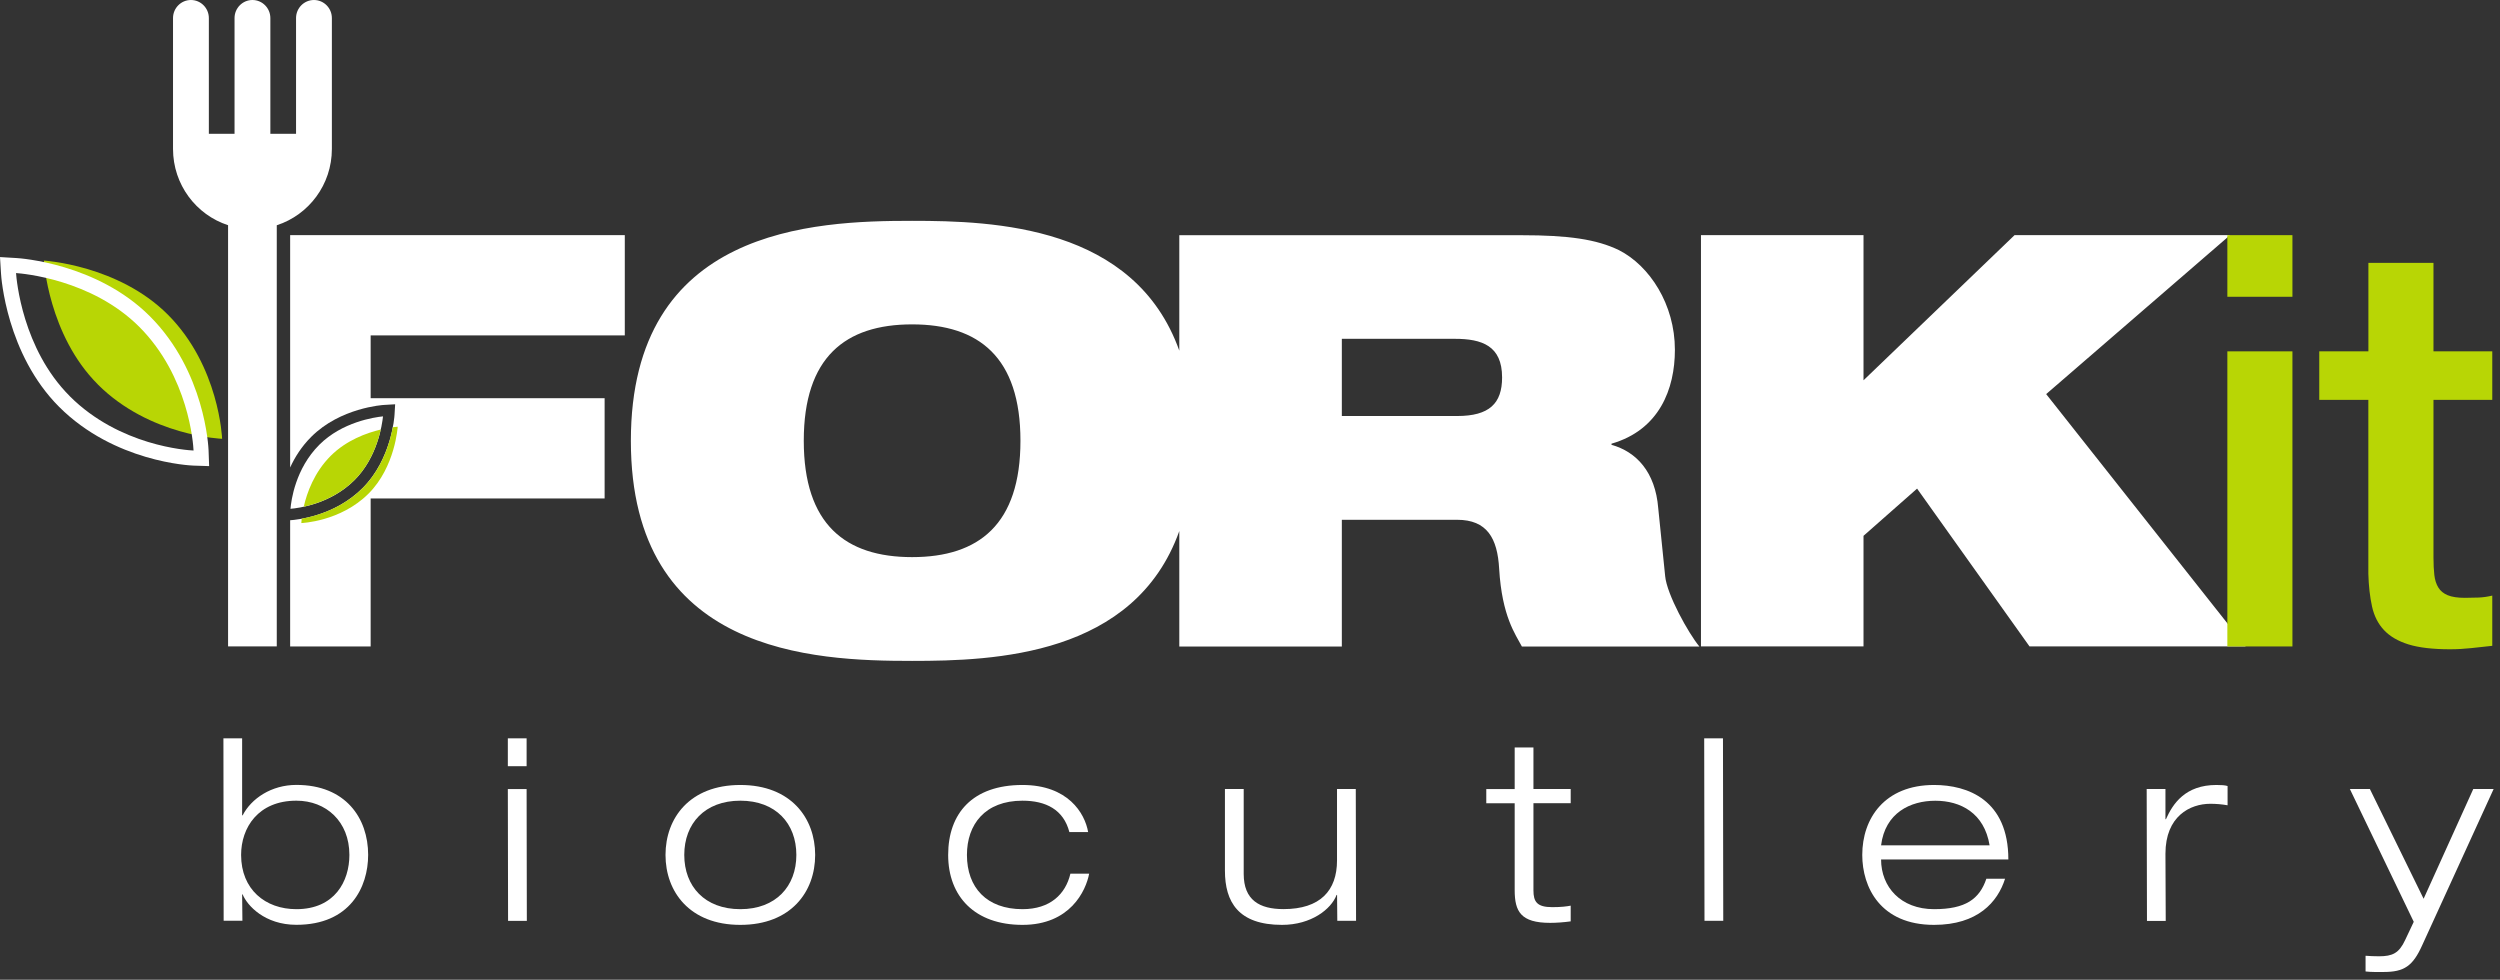
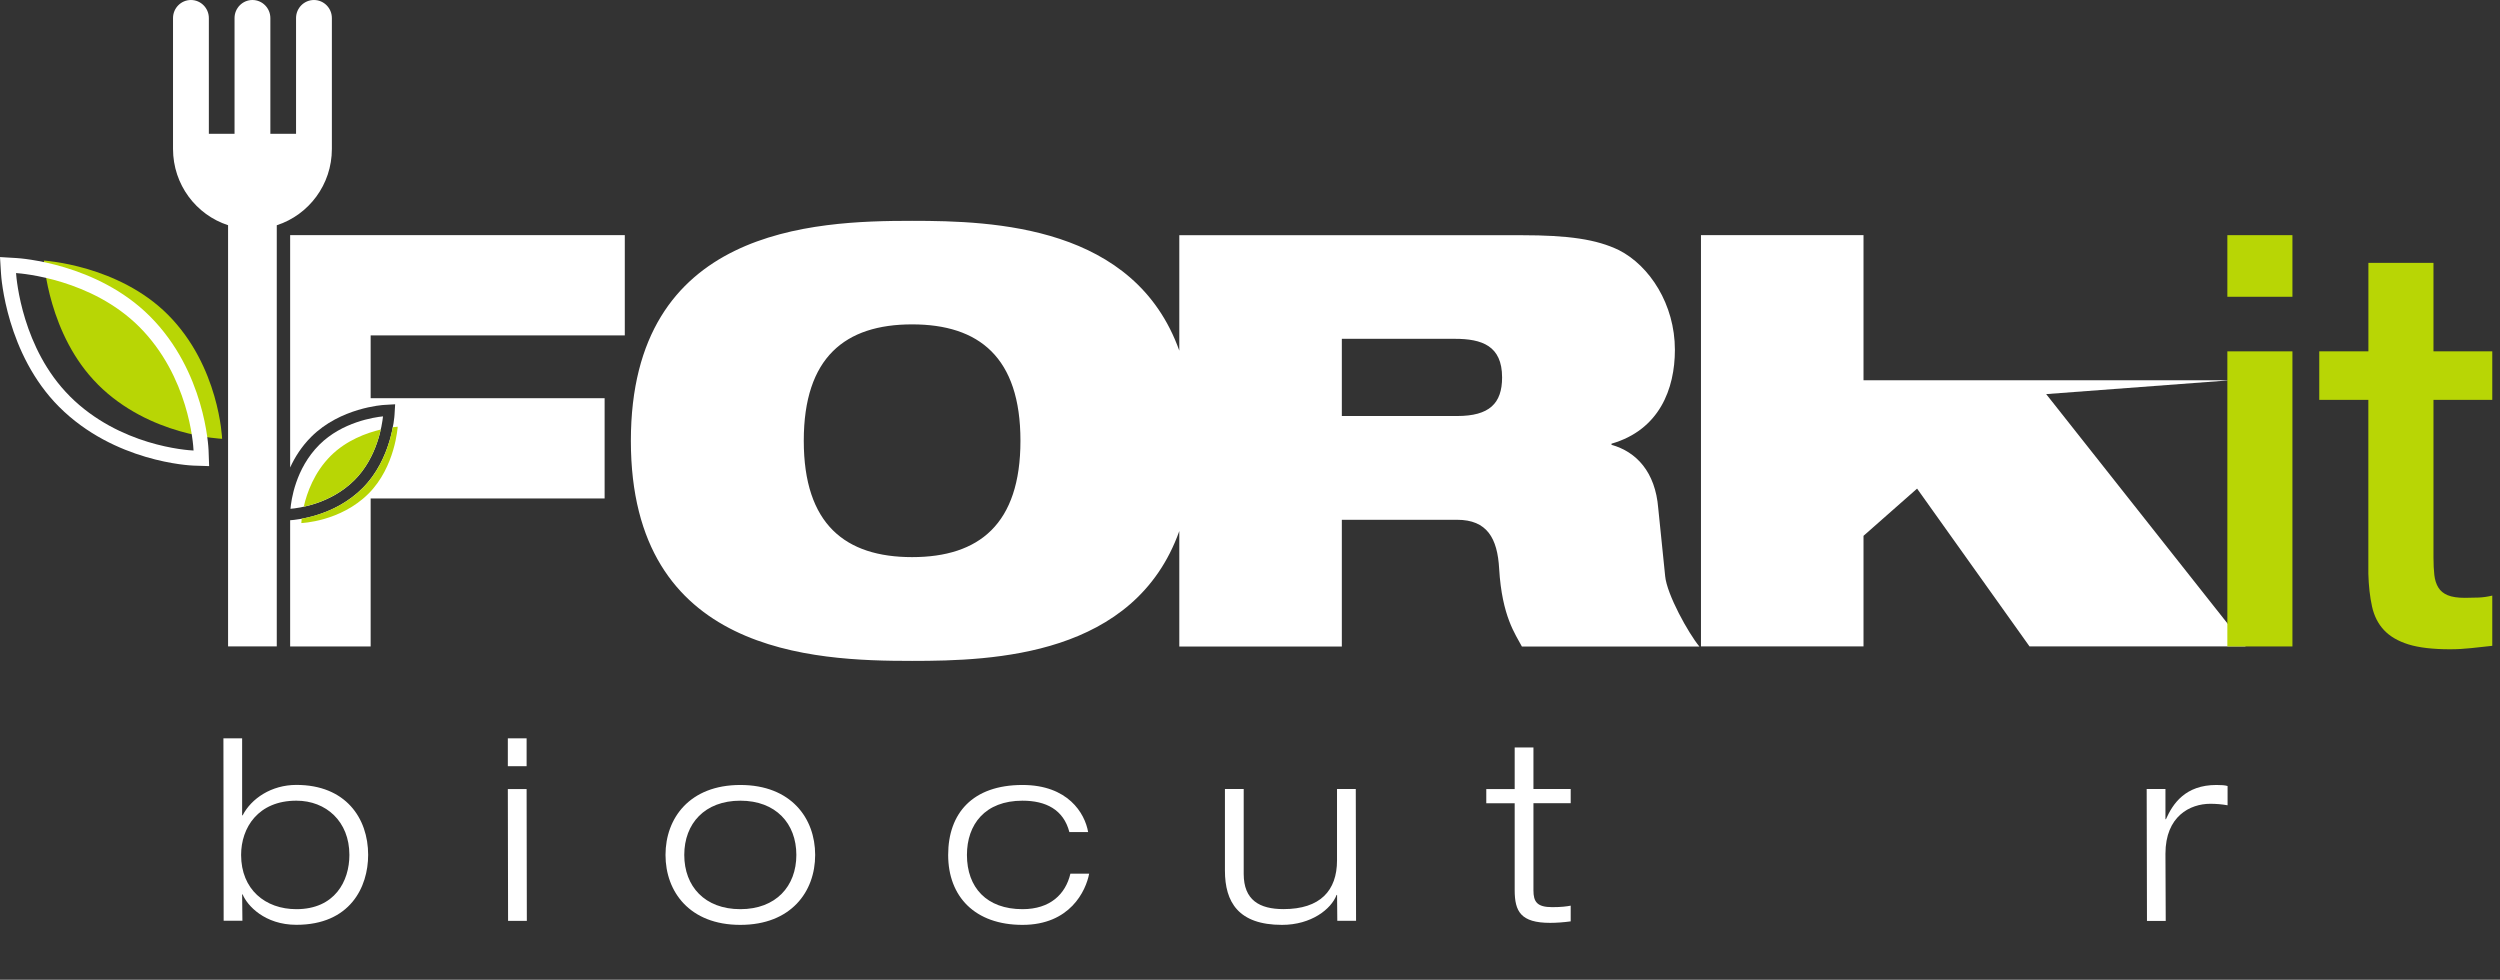
<svg xmlns="http://www.w3.org/2000/svg" width="222" height="87" viewBox="0 0 222 87" fill="none">
  <rect x="0" y="0" width="222" height="87" fill="#333333" stroke="none" />
  <g clip-path="url(#clip0_220_8)">
    <path d="M55.482 29.78V20.882H25.765V41.514C26.183 40.599 26.782 39.644 27.643 38.786C30.22 36.211 33.976 35.961 34.137 35.956L35.089 35.9L35.033 36.85C35.023 37.008 34.771 40.773 32.199 43.342C29.717 45.825 26.399 46.157 25.765 46.198V57.405H32.914V44.262H53.69V35.358H32.914V29.785H55.482V29.78Z" fill="white" />
    <path d="M28.353 39.497C26.223 41.627 25.856 44.452 25.795 45.182C26.53 45.121 29.349 44.758 31.484 42.628C33.513 40.6 33.931 37.73 34.011 36.974C33.256 37.05 30.387 37.464 28.353 39.497Z" fill="white" />
    <path d="M129.389 36.942H119.155V30.087H129.188C131.594 30.087 133.386 30.7 133.386 33.515C133.386 35.818 132.264 36.942 129.394 36.942M80.995 49.472C75.06 49.472 71.375 46.556 71.375 39.139C71.375 31.722 75.06 28.805 80.995 28.805C86.931 28.805 90.616 31.722 90.616 39.139C90.616 46.556 86.931 49.472 80.995 49.472ZM147.865 51.143L147.251 45.125C146.994 41.902 145.302 40.114 143.102 39.501V39.399C147.351 38.173 148.731 34.541 148.731 31.063C148.731 27.022 146.48 23.595 143.767 22.215C141.773 21.245 139.261 20.887 135.118 20.887H104.722V31.139C100.76 20.044 88.29 19.61 80.995 19.61C72.246 19.61 56.021 20.223 56.021 39.149C56.021 58.075 72.246 58.688 80.995 58.688C88.29 58.688 100.76 58.253 104.722 47.158V57.41H119.155V46.157H129.389C132.052 46.157 132.974 47.792 133.125 50.504C133.376 54.749 134.58 56.333 135.143 57.41H150.905C149.934 56.236 148.016 52.788 147.865 51.153" fill="white" />
-     <path d="M170.237 43.388L165.48 47.582V57.4H151.046V20.882H165.48V33.77L178.891 20.882H198.026L181.7 34.996L199.41 57.4H180.22L170.237 43.388Z" fill="white" />
+     <path d="M170.237 43.388L165.48 47.582V57.4H151.046V20.882H165.48V33.77H198.026L181.7 34.996L199.41 57.4H180.22L170.237 43.388Z" fill="white" />
    <path d="M197.789 31.2H203.568V57.405H197.789V31.2ZM197.789 20.882H203.568V26.353H197.789V20.882Z" fill="#B8D605" />
    <path d="M205.955 31.2H210.314V23.344H216.093V31.2H221.314V35.506H216.093V49.492C216.093 50.1 216.119 50.626 216.169 51.06C216.219 51.5 216.34 51.873 216.526 52.174C216.713 52.48 216.99 52.705 217.362 52.858C217.735 53.012 218.243 53.088 218.882 53.088C219.285 53.088 219.693 53.078 220.096 53.063C220.503 53.047 220.906 52.986 221.314 52.889V57.349C220.67 57.415 220.045 57.486 219.436 57.553C218.827 57.619 218.203 57.655 217.558 57.655C216.038 57.655 214.81 57.512 213.883 57.226C212.957 56.94 212.227 56.516 211.704 55.959C211.18 55.402 210.823 54.703 210.636 53.855C210.45 53.012 210.339 52.046 210.309 50.963V35.506H205.95V31.2H205.955Z" fill="#B8D605" />
    <path d="M26.319 80.734C29.722 80.734 31.026 78.256 31.026 75.917C31.026 72.944 28.957 71.1 26.319 71.1C22.916 71.1 21.41 73.506 21.41 75.917C21.41 78.977 23.55 80.734 26.319 80.734ZM19.835 65.563H21.501V72.403H21.546C22.312 70.916 24.089 69.7 26.319 69.7C30.689 69.7 32.692 72.648 32.692 75.912C32.692 78.772 31.091 82.123 26.319 82.123C23.505 82.123 21.949 80.412 21.546 79.421H21.501L21.526 81.761H19.86L19.84 65.558L19.835 65.563Z" fill="white" />
    <path d="M45.096 70.069H46.763L46.783 81.772H45.117L45.096 70.069ZM45.096 65.564H46.763V68.036H45.096V65.564Z" fill="white" />
    <path d="M65.742 80.734C68.893 80.734 70.716 78.707 70.716 75.918C70.716 73.129 68.893 71.101 65.742 71.101C62.59 71.101 60.763 73.123 60.763 75.918C60.763 78.712 62.585 80.734 65.742 80.734ZM65.742 69.706C70.242 69.706 72.387 72.653 72.387 75.918C72.387 79.182 70.248 82.129 65.742 82.129C61.236 82.129 59.097 79.182 59.097 75.918C59.097 72.653 61.236 69.706 65.742 69.706Z" fill="white" />
    <path d="M96.717 77.583C96.425 79.11 95.026 82.129 90.797 82.129C86.568 82.129 84.197 79.611 84.197 75.918C84.197 72.224 86.357 69.706 90.797 69.706C94.829 69.706 96.335 72.204 96.627 73.89H94.96C94.442 71.887 92.866 71.101 90.797 71.101C87.464 71.101 85.864 73.215 85.864 75.918C85.864 78.819 87.621 80.734 90.797 80.734C93.254 80.734 94.623 79.406 95.051 77.583H96.717Z" fill="white" />
    <path d="M118.732 79.473H118.687C118.213 80.734 116.436 82.129 113.844 82.129C109.972 82.129 108.774 80.106 108.774 77.312V70.064H110.441V77.603C110.441 79.922 111.835 80.729 113.975 80.729C117.237 80.729 118.727 79.084 118.727 76.408V70.064H120.393L120.418 81.766H118.752L118.732 79.473Z" fill="white" />
    <path d="M134.504 66.375H136.17V70.063H139.478V71.325H136.17V79.069C136.17 80.08 136.488 80.555 137.837 80.555C138.647 80.555 139.141 80.489 139.478 80.422V81.817C138.849 81.904 138.194 81.95 137.655 81.95C135.043 81.95 134.504 80.938 134.504 79.048V71.33H131.982V70.068H134.504V66.38V66.375Z" fill="white" />
-     <path d="M151.333 65.564H153L153.025 81.766H151.359L151.333 65.564Z" fill="white" />
-     <path d="M176.676 75.064C176.202 72.183 174.088 71.106 171.858 71.106C169.628 71.106 167.398 72.189 167.04 75.064H176.676ZM178.05 78.032C177.396 80.106 175.618 82.129 171.742 82.129C166.97 82.129 165.369 78.778 165.369 75.918C165.369 72.653 167.372 69.706 171.742 69.706C174.737 69.706 178.342 71.029 178.342 76.321H167.04C167.04 78.752 168.772 80.734 171.747 80.734C174.541 80.734 175.78 79.835 176.389 78.032H178.055H178.05Z" fill="white" />
    <path d="M190.625 70.064H192.292V72.745H192.337C192.946 71.371 194.049 69.706 196.818 69.706C197.291 69.706 197.558 69.727 197.809 69.798V71.509C197.291 71.417 196.772 71.376 196.279 71.376C194.477 71.376 192.292 72.48 192.292 75.81L192.317 81.776H190.651L190.625 70.074V70.064Z" fill="white" />
-     <path d="M219.632 70.064H221.435L215.087 83.947C214.256 85.791 213.491 86.312 211.663 86.312H210.853C210.581 86.312 210.309 86.292 210.062 86.266V84.872C210.42 84.897 210.802 84.918 211.256 84.918C212.449 84.918 213.033 84.647 213.576 83.477L214.341 81.858L208.668 70.064H210.445L215.217 79.81L219.627 70.064H219.632Z" fill="white" />
    <path d="M27.88 0C27.004 0 26.289 0.72 26.289 1.604V11.882H24.008V1.604C24.008 0.72 23.293 0 22.417 0C21.541 0 20.827 0.72 20.827 1.604V11.882H18.546V1.604C18.546 0.72 17.831 0 16.955 0C16.079 0 15.364 0.72 15.364 1.604V12.97C15.364 13 15.364 13.026 15.364 13.051C15.364 13.107 15.364 13.169 15.364 13.225C15.364 16.392 17.418 19.079 20.253 19.998V57.4H24.577V20.003C27.416 19.084 29.47 16.397 29.47 13.23C29.47 13.174 29.47 13.113 29.47 13.056C29.47 13.026 29.47 13 29.47 12.975V1.604C29.47 0.72 28.756 0 27.88 0Z" fill="white" />
    <path d="M8.679 34.132C13.29 38.745 19.724 38.965 19.724 38.965C19.724 38.965 19.492 32.523 14.891 27.926C10.496 23.533 3.896 23.14 3.896 23.14C3.896 23.14 4.289 29.739 8.684 34.132" fill="#B8D605" />
    <path d="M6.197 35.185C10.612 39.598 16.623 39.981 17.187 40.007C17.162 39.445 16.774 33.433 12.364 29.019C8.14 24.8 2.004 24.289 1.425 24.248C1.465 24.831 1.983 30.971 6.197 35.18M17.172 41.345C16.89 41.335 10.154 41.033 5.251 36.13C0.564 31.44 0.106 24.585 0.091 24.294L0 22.828L1.465 22.915C1.757 22.93 8.608 23.385 13.305 28.079C18.209 32.978 18.511 39.711 18.521 39.991L18.571 41.391L17.172 41.345Z" fill="white" />
    <path d="M33.815 38.142C32.561 38.438 30.764 39.087 29.37 40.476C27.9 41.947 27.255 43.756 26.973 44.997C28.186 44.731 29.999 44.103 31.484 42.622C32.904 41.202 33.538 39.368 33.815 38.137" fill="#B8D605" />
    <path d="M34.882 37.943C34.625 39.286 33.951 41.59 32.199 43.342C30.381 45.155 28.126 45.819 26.792 46.059C26.762 46.305 26.757 46.448 26.757 46.448C26.757 46.448 30.23 46.33 32.727 43.832C35.104 41.457 35.315 37.892 35.315 37.892C35.315 37.892 35.149 37.902 34.882 37.938" fill="#B8D605" />
  </g>
  <defs>
    <clipPath id="clip0_220_8">
      <rect width="221.435" height="86.312" fill="white" />
    </clipPath>
  </defs>
</svg>